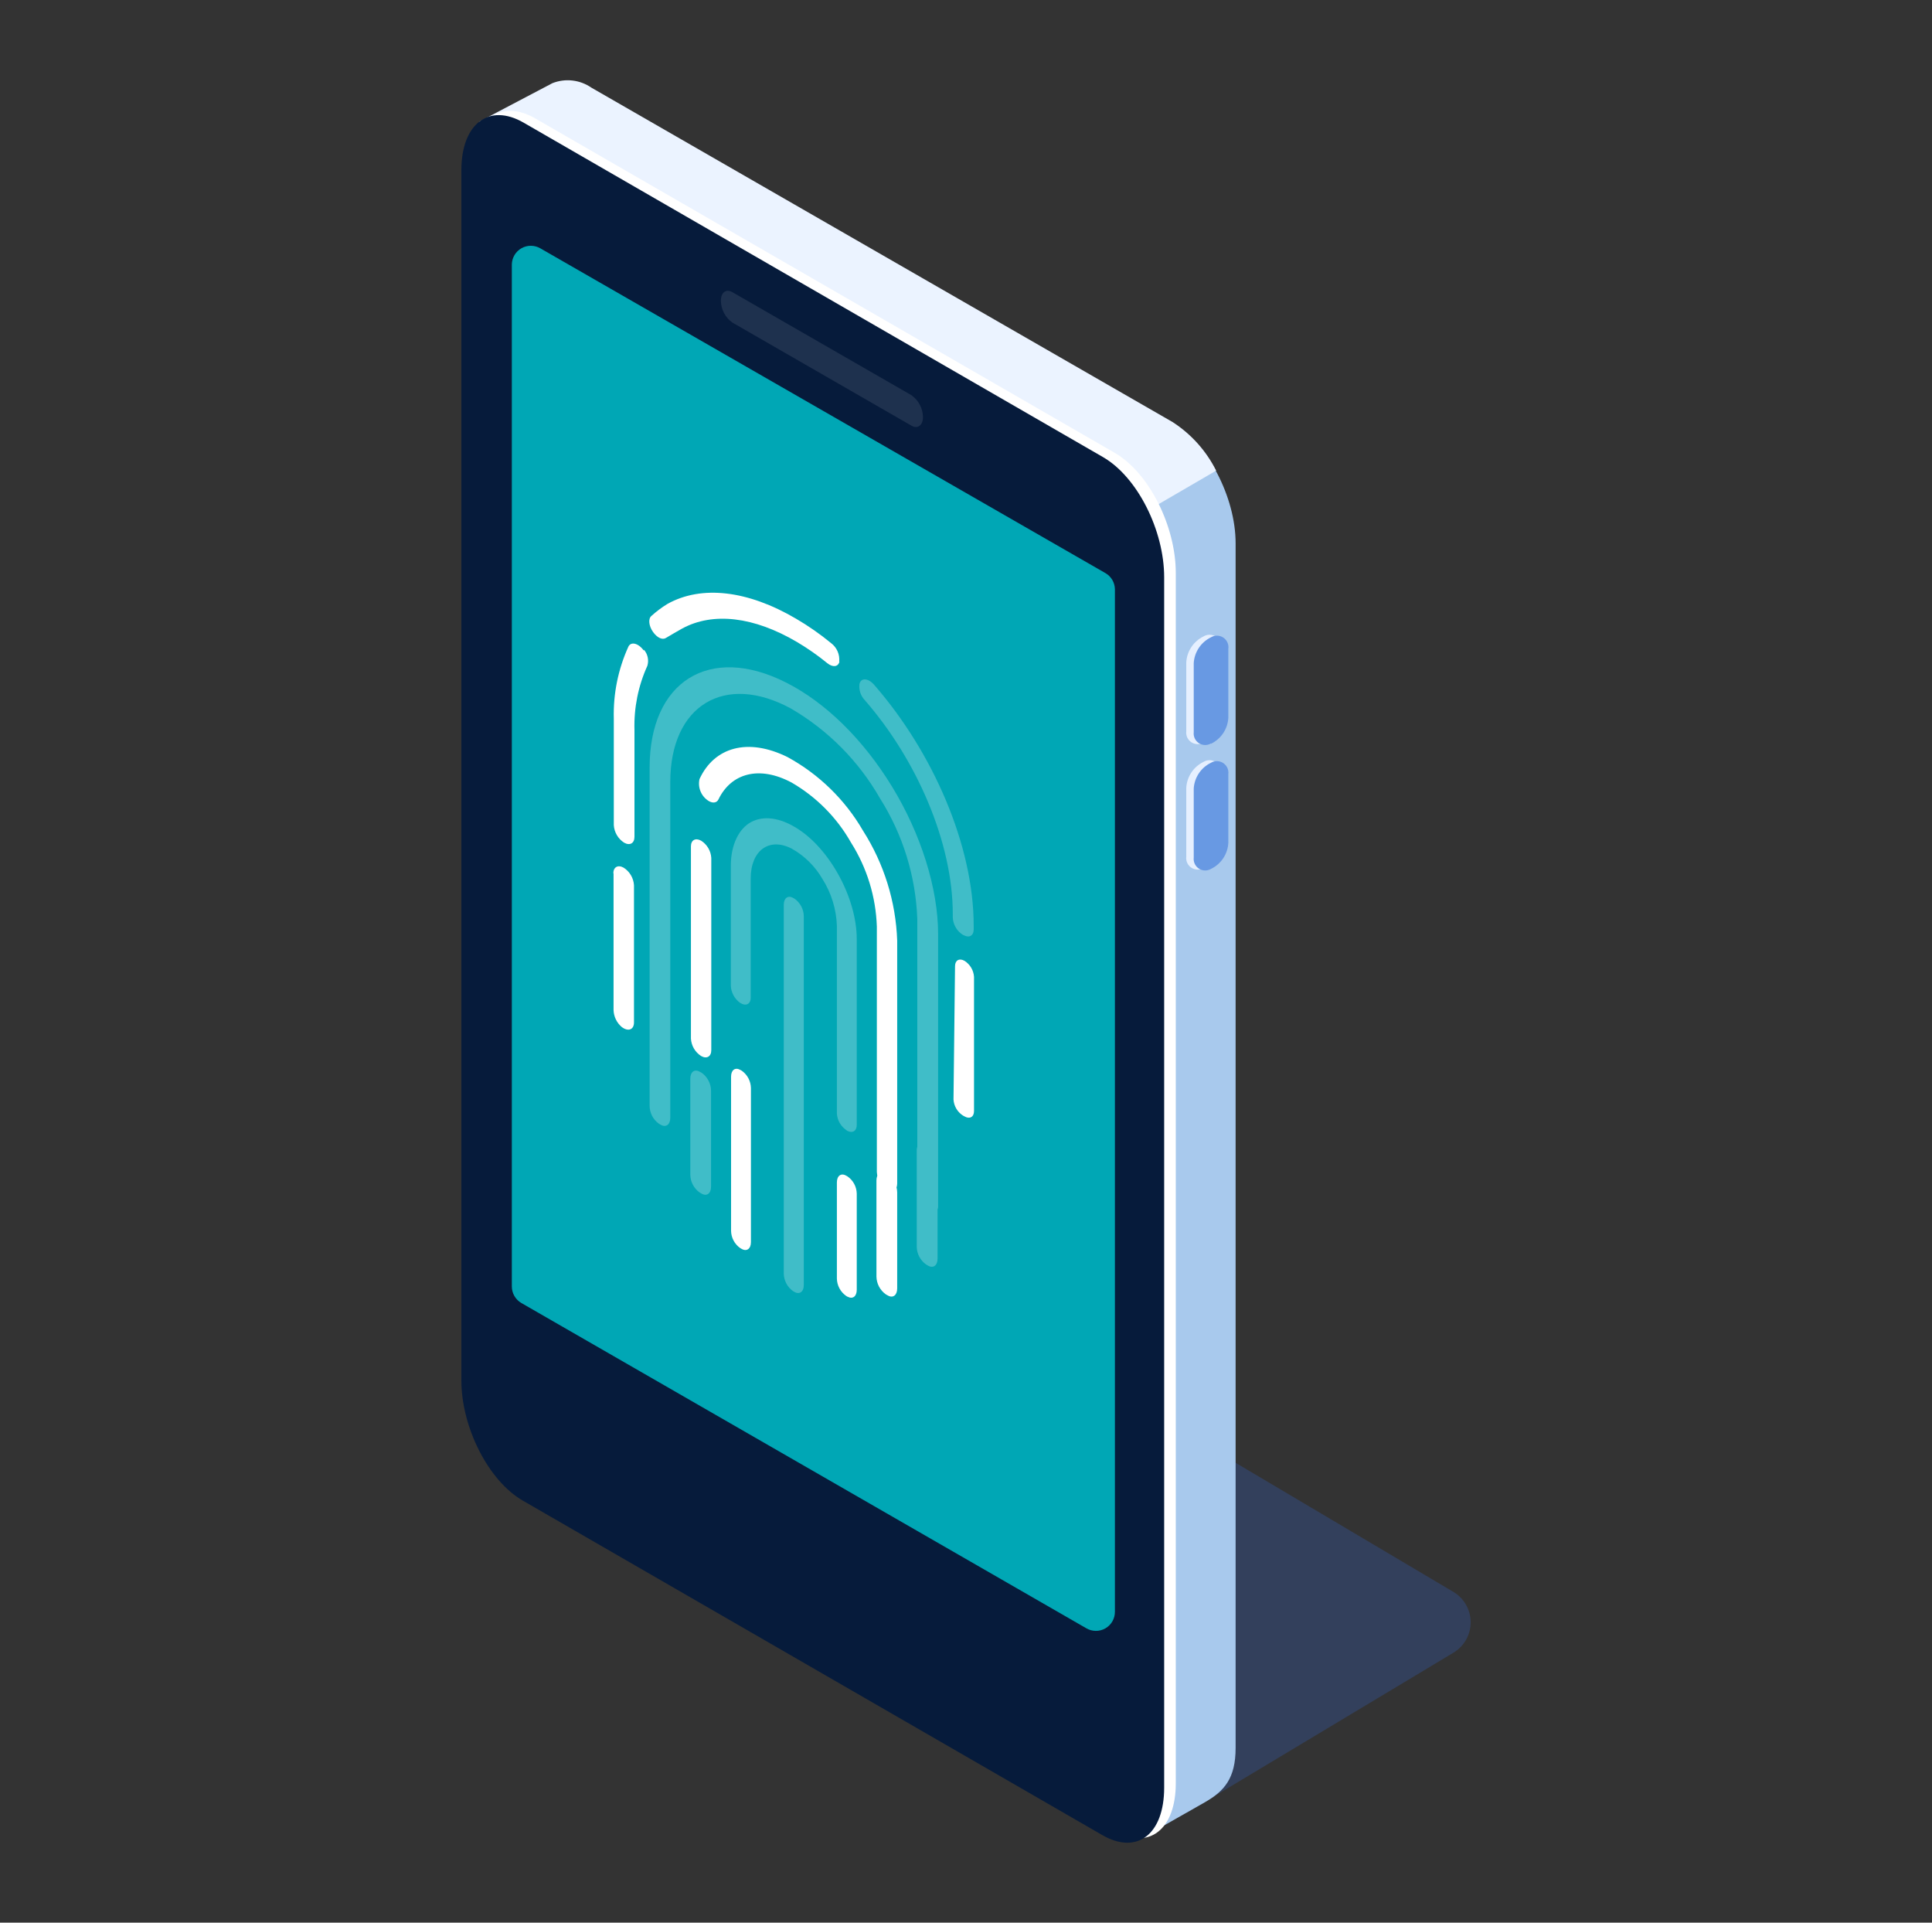
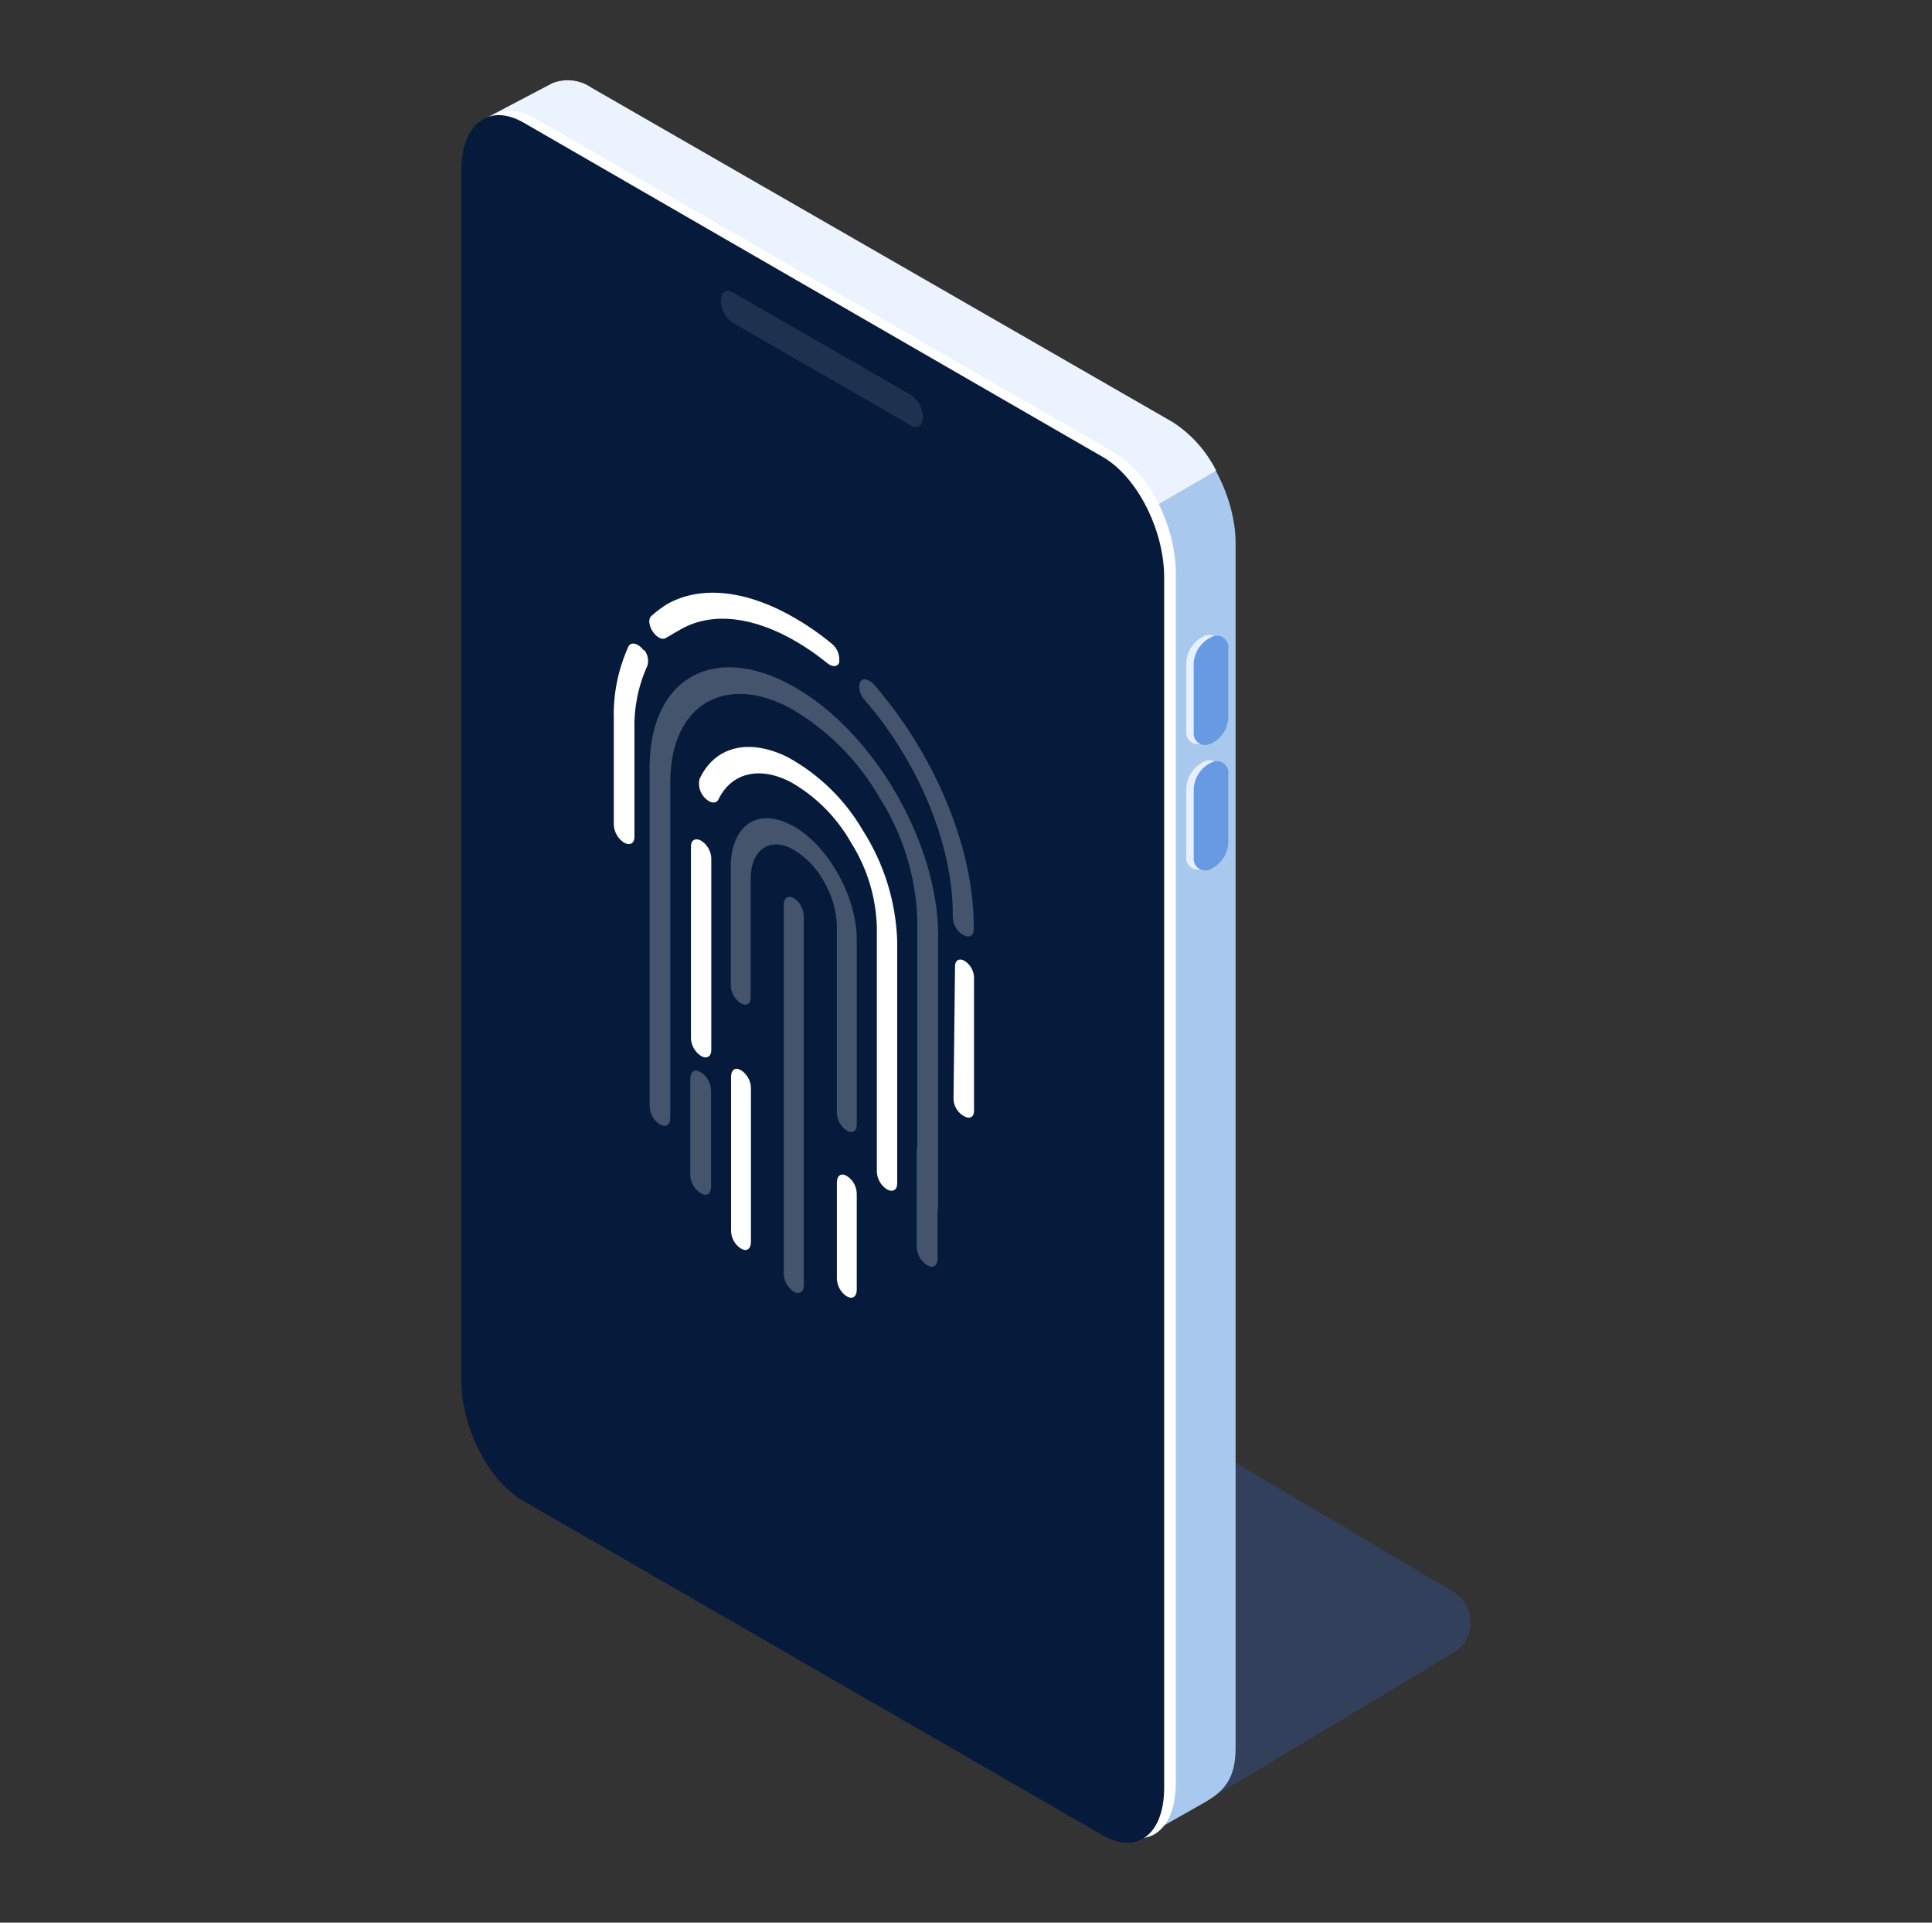
<svg xmlns="http://www.w3.org/2000/svg" width="201" height="200" viewBox="0 0 201 200" fill="none">
  <rect x="0" y="0" width="201" height="200" fill="#333333" stroke="none" />
  <path fill-rule="evenodd" clip-rule="evenodd" d="M151.242 171.9C151.784 171.568 152.232 171.102 152.541 170.546C152.85 169.99 153.01 169.364 153.005 168.727C153 168.091 152.83 167.468 152.512 166.917C152.195 166.366 151.74 165.906 151.192 165.583L68.833 116.775L58 150.942L123.467 188.567L151.242 171.9Z" fill="#3377FF" fill-opacity="0.2" />
  <path fill-rule="evenodd" clip-rule="evenodd" d="M119.442 190.833L61.558 152.583C57.933 150.5 55 144.917 55 140.083V14.167C55 9.35 57.933 7.142 61.558 9.225L122 44.017C125.617 46.1 128.55 51.692 128.55 56.517V181.825C128.55 184.992 127.367 186.317 125.367 187.467L119.442 190.833Z" fill="#A8C9ED" />
  <path fill-rule="evenodd" clip-rule="evenodd" d="M85.967 72.55C85.967 72.55 54.975 144.792 54.975 140L49.883 12.642L57.475 8.65C58.136 8.39 58.852 8.296 59.558 8.377C60.265 8.459 60.94 8.713 61.525 9.117L121.975 43.892C123.919 45.142 125.491 46.892 126.525 48.958L85.967 72.55Z" fill="#EBF3FF" />
  <path fill-rule="evenodd" clip-rule="evenodd" d="M115.908 190.433L55.617 155.658C51.992 153.575 49.209 147.983 49.209 143.158V17.258C49.209 12.442 52.067 10.233 55.684 12.317L115.95 47.092C119.567 49.175 122.325 54.767 122.325 59.592V185.5C122.325 190.308 119.533 192.517 115.908 190.433" fill="white" />
  <path fill-rule="evenodd" clip-rule="evenodd" d="M114.667 190.883L54.408 156.108C50.783 154.025 48 148.433 48 143.608V17.7C48 12.892 50.858 10.675 54.475 12.758L114.742 47.542C118.358 49.625 121.117 55.208 121.117 60.042V185.958C121.117 190.775 118.325 192.983 114.7 190.9" fill="#061B3B" />
-   <path fill-rule="evenodd" clip-rule="evenodd" d="M54.242 135.542C53.942 135.368 53.693 135.119 53.519 134.819C53.345 134.519 53.252 134.18 53.25 133.833V27.5C53.257 27.156 53.354 26.821 53.531 26.526C53.707 26.231 53.958 25.988 54.257 25.819C54.557 25.651 54.895 25.564 55.239 25.566C55.583 25.569 55.919 25.661 56.217 25.833L115.008 59.617C115.302 59.786 115.547 60.029 115.719 60.321C115.891 60.613 115.985 60.944 115.992 61.283V167.658C115.994 168.009 115.904 168.354 115.729 168.658C115.554 168.963 115.301 169.215 114.996 169.389C114.691 169.563 114.346 169.652 113.995 169.648C113.644 169.645 113.301 169.547 113 169.367L54.242 135.542Z" fill="#00A7B5" />
  <path fill-rule="evenodd" clip-rule="evenodd" d="M94.833 44.283L76.192 33.55C75.83 33.294 75.533 32.956 75.326 32.563C75.119 32.171 75.007 31.735 75 31.292C75 30.417 75.533 30.017 76.192 30.392L94.833 41.117C95.195 41.376 95.49 41.716 95.697 42.109C95.904 42.502 96.016 42.939 96.025 43.383C96.025 44.217 95.492 44.658 94.833 44.283Z" fill="white" fill-opacity="0.1" />
  <path fill-rule="evenodd" clip-rule="evenodd" d="M125.217 77.233C125.025 77.349 124.805 77.409 124.581 77.406C124.357 77.402 124.139 77.336 123.951 77.214C123.763 77.092 123.614 76.92 123.519 76.717C123.425 76.514 123.389 76.289 123.417 76.067V68.892C123.45 68.323 123.635 67.775 123.951 67.301C124.268 66.828 124.705 66.448 125.217 66.2C125.408 66.084 125.629 66.024 125.852 66.028C126.076 66.031 126.295 66.097 126.483 66.219C126.67 66.341 126.82 66.513 126.915 66.716C127.009 66.919 127.045 67.144 127.017 67.367V74.542C126.985 75.11 126.801 75.66 126.485 76.133C126.168 76.607 125.73 76.987 125.217 77.233" fill="#E6F0FF" />
  <path fill-rule="evenodd" clip-rule="evenodd" d="M125.992 77.333C125.799 77.447 125.579 77.504 125.356 77.499C125.132 77.493 124.915 77.426 124.728 77.304C124.541 77.182 124.391 77.01 124.297 76.807C124.202 76.605 124.166 76.38 124.192 76.158V68.992C124.223 68.422 124.407 67.871 124.723 67.396C125.04 66.921 125.478 66.54 125.992 66.292C126.187 66.176 126.411 66.117 126.638 66.124C126.865 66.13 127.085 66.2 127.274 66.327C127.462 66.453 127.611 66.631 127.703 66.838C127.794 67.046 127.825 67.275 127.792 67.5V74.667C127.761 75.237 127.577 75.788 127.261 76.263C126.944 76.737 126.506 77.119 125.992 77.367" fill="#6899E3" />
  <path fill-rule="evenodd" clip-rule="evenodd" d="M125.217 90.283C125.025 90.399 124.805 90.459 124.581 90.456C124.357 90.452 124.139 90.386 123.951 90.264C123.763 90.142 123.614 89.97 123.519 89.767C123.425 89.564 123.389 89.339 123.417 89.117V81.942C123.45 81.374 123.635 80.825 123.951 80.351C124.268 79.878 124.705 79.498 125.217 79.25C125.408 79.134 125.629 79.074 125.852 79.078C126.076 79.081 126.295 79.147 126.483 79.269C126.67 79.391 126.82 79.563 126.915 79.766C127.009 79.969 127.045 80.195 127.017 80.417V87.592C126.985 88.16 126.801 88.71 126.485 89.183C126.168 89.657 125.73 90.037 125.217 90.283" fill="#E6F0FF" />
  <path fill-rule="evenodd" clip-rule="evenodd" d="M125.992 90.383C125.799 90.497 125.579 90.554 125.356 90.549C125.132 90.543 124.915 90.476 124.728 90.354C124.541 90.232 124.391 90.06 124.297 89.857C124.202 89.655 124.166 89.43 124.192 89.208V82.042C124.223 81.472 124.407 80.921 124.723 80.446C125.04 79.971 125.478 79.59 125.992 79.342C126.184 79.228 126.405 79.171 126.628 79.176C126.852 79.182 127.069 79.249 127.256 79.371C127.443 79.493 127.592 79.665 127.687 79.868C127.782 80.07 127.818 80.295 127.792 80.517V87.683C127.761 88.253 127.577 88.804 127.261 89.279C126.944 89.754 126.506 90.135 125.992 90.383" fill="#6899E3" />
  <path opacity="0.25" fill-rule="evenodd" clip-rule="evenodd" d="M97.542 125.833V130.925C97.542 131.633 97.1 131.967 96.559 131.658L96.359 131.542C96.061 131.334 95.817 131.059 95.646 130.739C95.475 130.419 95.382 130.063 95.375 129.7V119.7C95.371 119.559 95.391 119.418 95.434 119.283V95.617C95.276 91.161 93.939 86.828 91.559 83.058C89.344 79.177 86.145 75.949 82.284 73.7C75.367 69.95 69.734 73.383 69.734 81.358V106.042C69.738 106.119 69.738 106.197 69.734 106.275V116.275C69.734 116.983 69.292 117.308 68.75 117.008L68.55 116.892C68.249 116.677 68.004 116.393 67.835 116.064C67.667 115.735 67.581 115.37 67.584 115V79.842C67.584 70.875 73.8 66.983 81.75 70.983C85.867 73.05 89.8 76.908 92.8 81.817C95.8 86.725 97.6 92.4 97.6 97.183V125.517C97.594 125.624 97.574 125.731 97.542 125.833V125.833Z" fill="white" />
  <path opacity="0.25" fill-rule="evenodd" clip-rule="evenodd" d="M100.25 97.275C100.833 97.6 101.3 97.333 101.3 96.683V96.292C101.3 87.958 97.067 78.258 90.942 71.233C90.325 70.525 89.567 70.475 89.416 71.15C89.378 71.451 89.407 71.756 89.5 72.044C89.594 72.332 89.75 72.596 89.958 72.817C95.4 79.05 99.125 87.675 99.125 95.075V95.458C99.145 95.822 99.252 96.175 99.438 96.489C99.624 96.802 99.882 97.066 100.192 97.258" fill="white" />
  <path fill-rule="evenodd" clip-rule="evenodd" d="M99.359 100.483L99.2 114.375C99.221 114.711 99.321 115.037 99.492 115.326C99.663 115.616 99.9 115.861 100.184 116.042L100.35 116.133C100.892 116.442 101.334 116.192 101.334 115.575V101.617C101.313 101.281 101.213 100.955 101.042 100.665C100.871 100.376 100.634 100.131 100.35 99.95V99.95C99.808 99.642 99.367 99.883 99.359 100.492" fill="white" />
  <path fill-rule="evenodd" clip-rule="evenodd" d="M87.308 68.825C87.345 68.461 87.288 68.093 87.142 67.758C86.996 67.422 86.766 67.129 86.475 66.908C85.326 65.961 84.103 65.108 82.817 64.358C77.817 61.417 73 60.833 69.433 62.825C68.84 63.189 68.282 63.607 67.767 64.075C67.417 64.367 67.5 65.125 67.942 65.742C68.383 66.358 68.908 66.575 69.258 66.375C69.775 66.067 70.517 65.633 70.983 65.375C74.192 63.642 78.433 64.142 82.917 66.783C84.02 67.437 85.073 68.173 86.067 68.983C86.633 69.442 87.192 69.383 87.333 68.833L87.308 68.825Z" fill="white" />
  <path opacity="0.25" fill-rule="evenodd" clip-rule="evenodd" d="M82.658 134.392L82.508 134.308C82.218 134.103 81.979 133.832 81.811 133.518C81.644 133.204 81.551 132.856 81.541 132.5V94.117C81.541 93.425 81.975 93.1 82.508 93.4L82.658 93.483C82.951 93.689 83.191 93.96 83.359 94.276C83.527 94.592 83.618 94.942 83.625 95.3V133.675C83.625 134.367 83.192 134.692 82.658 134.392" fill="white" />
  <path fill-rule="evenodd" clip-rule="evenodd" d="M77.166 129.917L77.016 129.833C76.725 129.631 76.487 129.362 76.32 129.049C76.153 128.736 76.064 128.388 76.058 128.033V112C76.058 111.308 76.483 110.992 77.016 111.292L77.166 111.375C77.456 111.579 77.694 111.848 77.86 112.161C78.027 112.473 78.117 112.821 78.125 113.175V129.208C78.125 129.9 77.691 130.217 77.166 129.917Z" fill="white" />
  <path fill-rule="evenodd" clip-rule="evenodd" d="M88.175 134.892L88.025 134.8C87.736 134.596 87.498 134.327 87.331 134.014C87.165 133.702 87.074 133.354 87.067 133V123C87.067 122.308 87.5 121.992 88.025 122.292L88.175 122.375C88.465 122.577 88.703 122.844 88.87 123.155C89.037 123.467 89.127 123.813 89.134 124.167V134.167C89.134 134.858 88.709 135.175 88.175 134.883" fill="white" />
-   <path fill-rule="evenodd" clip-rule="evenodd" d="M92.366 134.758L92.158 134.642C91.863 134.432 91.621 134.156 91.452 133.837C91.282 133.517 91.191 133.162 91.183 132.8V122.8C91.183 122.092 91.625 121.767 92.158 122.067L92.366 122.183C92.662 122.393 92.903 122.668 93.073 122.988C93.242 123.308 93.334 123.663 93.341 124.025V134.025C93.341 134.733 92.9 135.067 92.366 134.758Z" fill="white" />
  <path opacity="0.25" fill-rule="evenodd" clip-rule="evenodd" d="M73 124.167L72.792 124.05C72.496 123.841 72.254 123.565 72.085 123.245C71.915 122.926 71.824 122.57 71.817 122.208V112.208C71.817 111.5 72.259 111.175 72.792 111.483L73 111.592C73.296 111.803 73.537 112.08 73.707 112.401C73.876 112.722 73.968 113.079 73.975 113.442V123.442C73.975 124.15 73.534 124.475 73 124.167Z" fill="white" />
  <path fill-rule="evenodd" clip-rule="evenodd" d="M66.975 67.667C66.417 66.9 65.642 66.708 65.375 67.267C64.307 69.619 63.788 72.184 63.858 74.767V85.833C63.881 86.201 63.991 86.557 64.178 86.874C64.364 87.191 64.623 87.46 64.933 87.658C65.525 87.992 66.008 87.725 66.008 87.05V75.925C65.942 73.63 66.4 71.349 67.35 69.258C67.435 68.973 67.448 68.672 67.387 68.38C67.326 68.089 67.193 67.818 67 67.592" fill="white" />
-   <path fill-rule="evenodd" clip-rule="evenodd" d="M63.833 90.833V105.092C63.847 105.421 63.928 105.744 64.071 106.041C64.214 106.337 64.417 106.601 64.666 106.817C65.358 107.358 65.958 107.108 65.958 106.358V92.083C65.936 91.716 65.826 91.359 65.64 91.042C65.453 90.725 65.194 90.456 64.883 90.258C64.291 89.925 63.808 90.192 63.808 90.858" fill="white" />
  <path opacity="0.25" fill-rule="evenodd" clip-rule="evenodd" d="M88.1 117.608C88.675 117.925 89.133 117.667 89.133 117.025V97.675C89.133 93.417 86.308 88.225 82.825 86.108C81.091 85.042 79.442 84.833 78.166 85.5C76.891 86.167 76.033 87.858 76.033 90.042V102.542C76.049 102.893 76.146 103.237 76.315 103.546C76.484 103.855 76.721 104.121 77.008 104.325C77.608 104.7 78.1 104.45 78.1 103.783V91.392C78.1 88.467 80.016 87.067 82.367 88.275C83.702 89.025 84.811 90.122 85.575 91.45C86.493 92.906 87.007 94.58 87.067 96.3V115.833C87.089 116.187 87.194 116.53 87.373 116.836C87.553 117.141 87.802 117.4 88.1 117.592" fill="white" />
  <path fill-rule="evenodd" clip-rule="evenodd" d="M72.942 87.45C72.358 87.125 71.883 87.383 71.883 88.042V108.042C71.905 108.405 72.011 108.759 72.195 109.073C72.379 109.387 72.635 109.653 72.942 109.85C73.525 110.183 74 109.908 74 109.242V89.242C73.978 88.88 73.871 88.53 73.687 88.218C73.503 87.907 73.247 87.643 72.942 87.45" fill="white" />
  <path fill-rule="evenodd" clip-rule="evenodd" d="M89.784 86.408C87.919 83.189 85.206 80.543 81.942 78.758C77.775 76.692 74.292 77.742 72.775 81.042C72.676 81.478 72.717 81.934 72.892 82.345C73.067 82.757 73.367 83.103 73.75 83.333C74.183 83.583 74.584 83.508 74.75 83.15C76.067 80.433 78.984 79.6 82.367 81.408C84.939 82.902 87.068 85.053 88.534 87.642C90.195 90.266 91.124 93.287 91.225 96.392V121.917C91.245 122.28 91.352 122.634 91.536 122.949C91.72 123.263 91.976 123.529 92.284 123.725C92.867 124.058 93.342 123.783 93.342 123.117V97.85C93.2 93.787 91.971 89.835 89.784 86.408Z" fill="white" />
</svg>